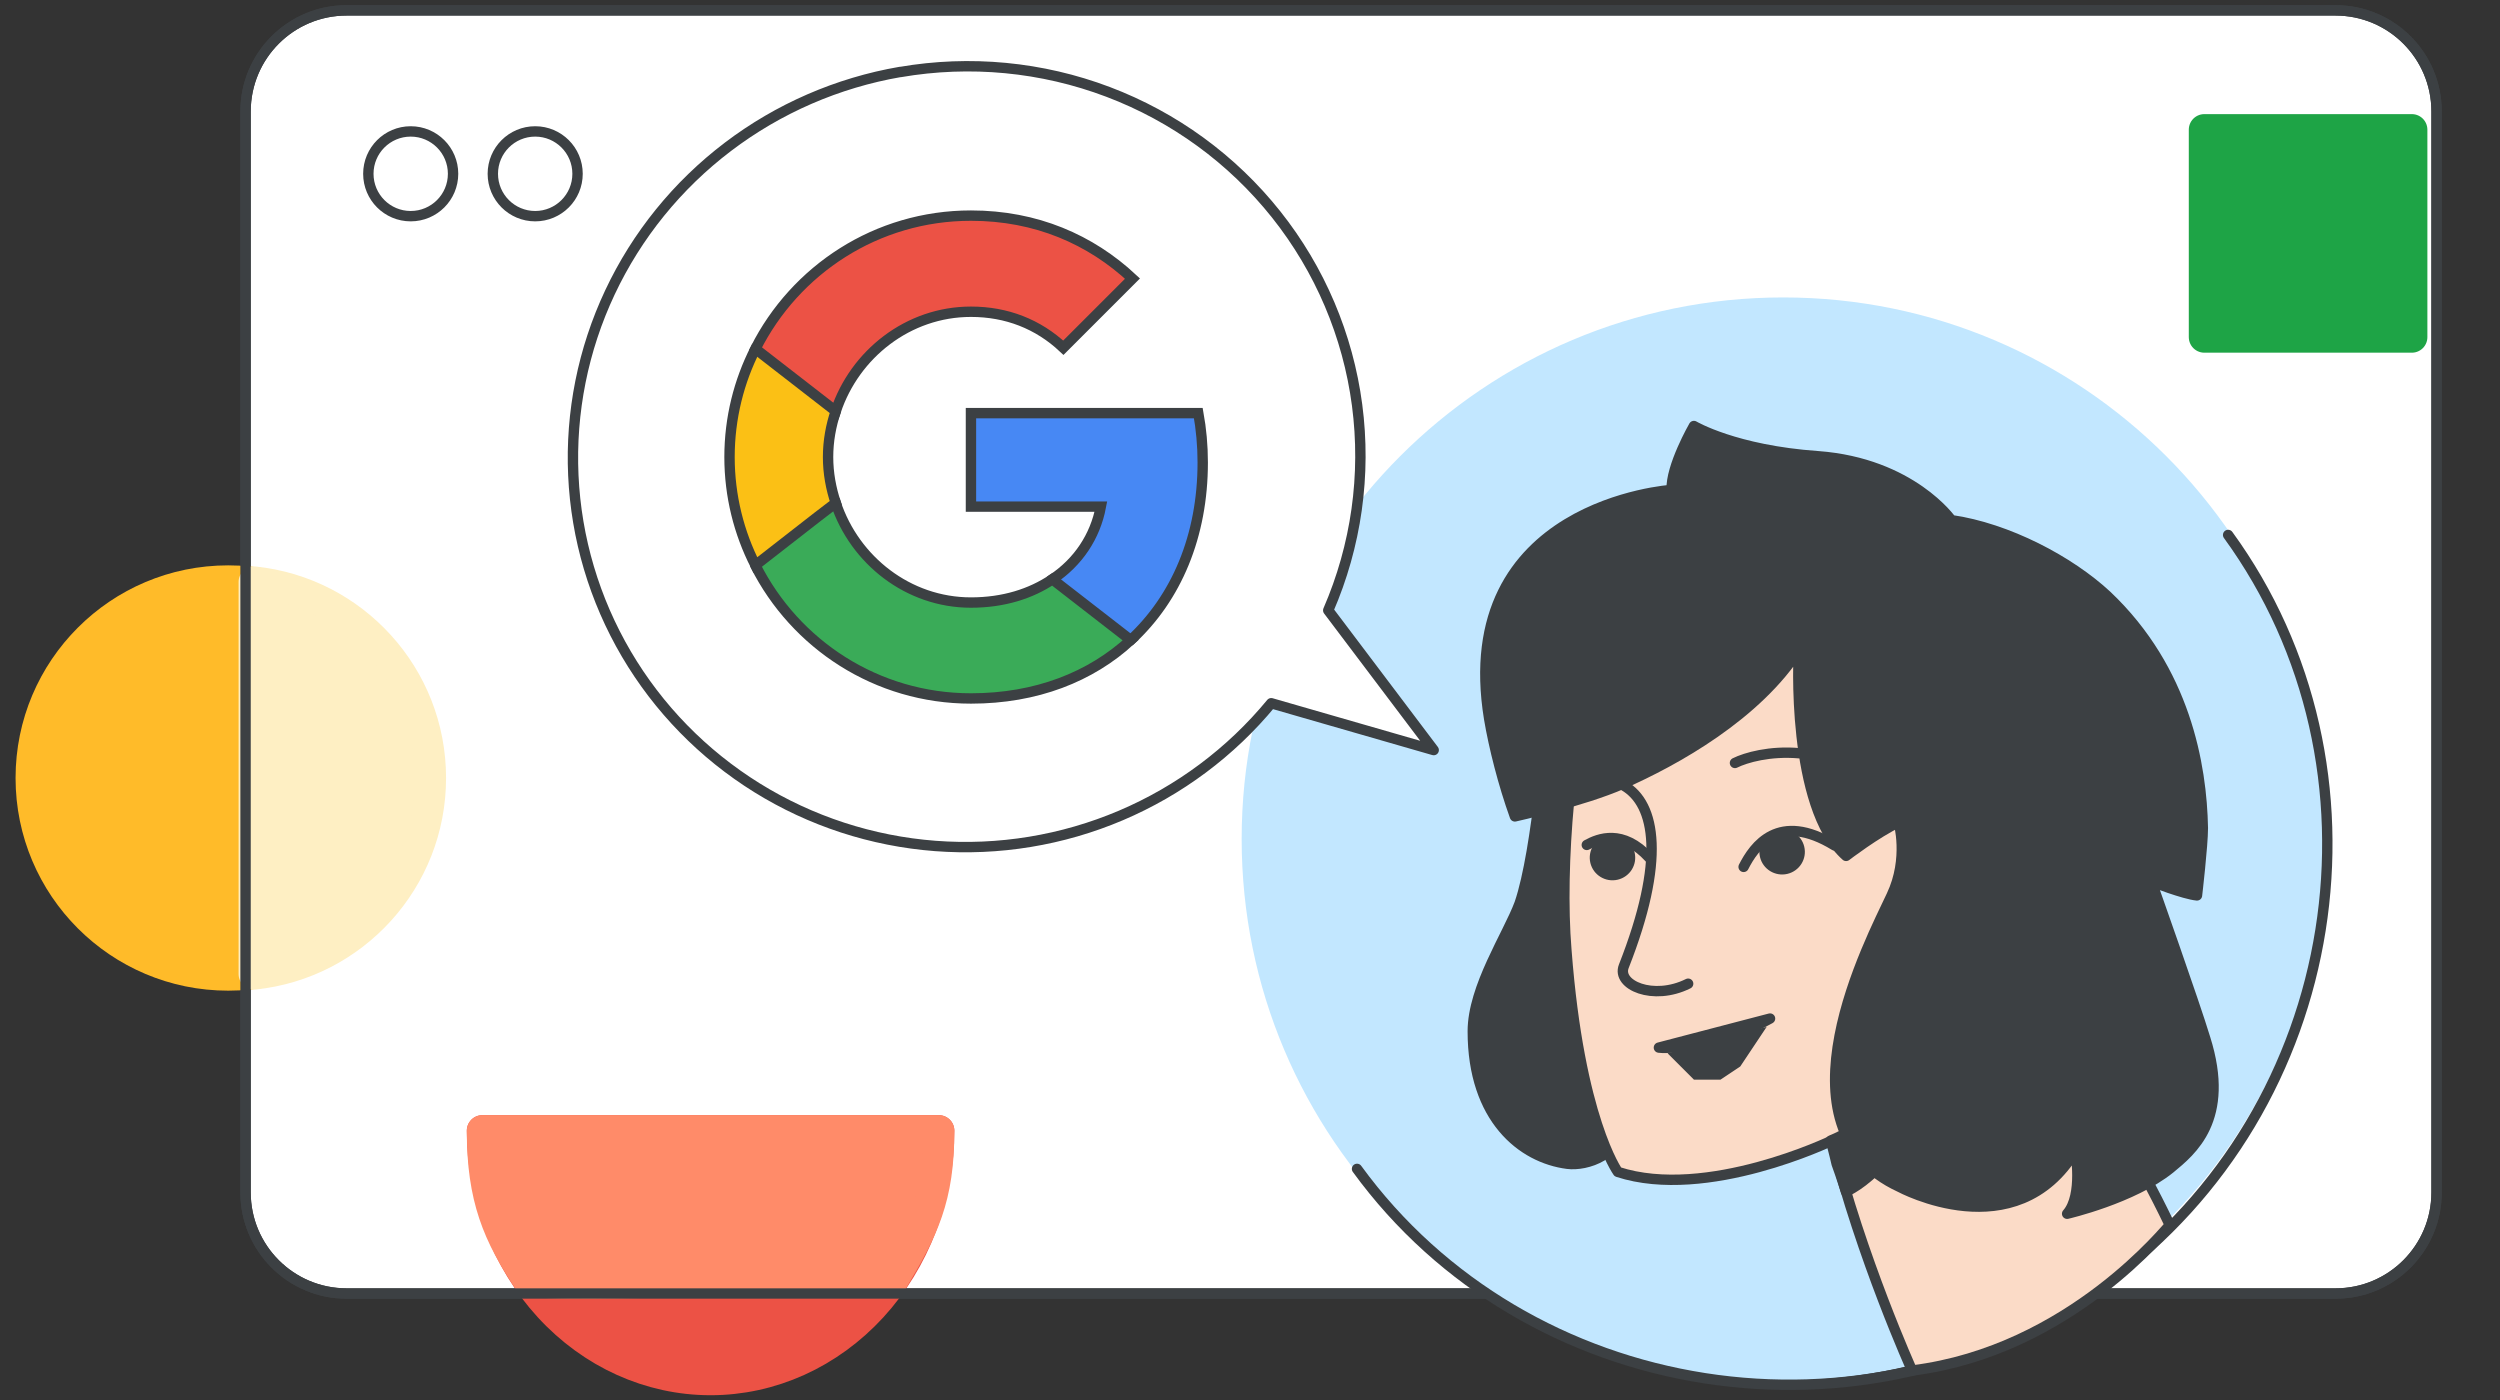
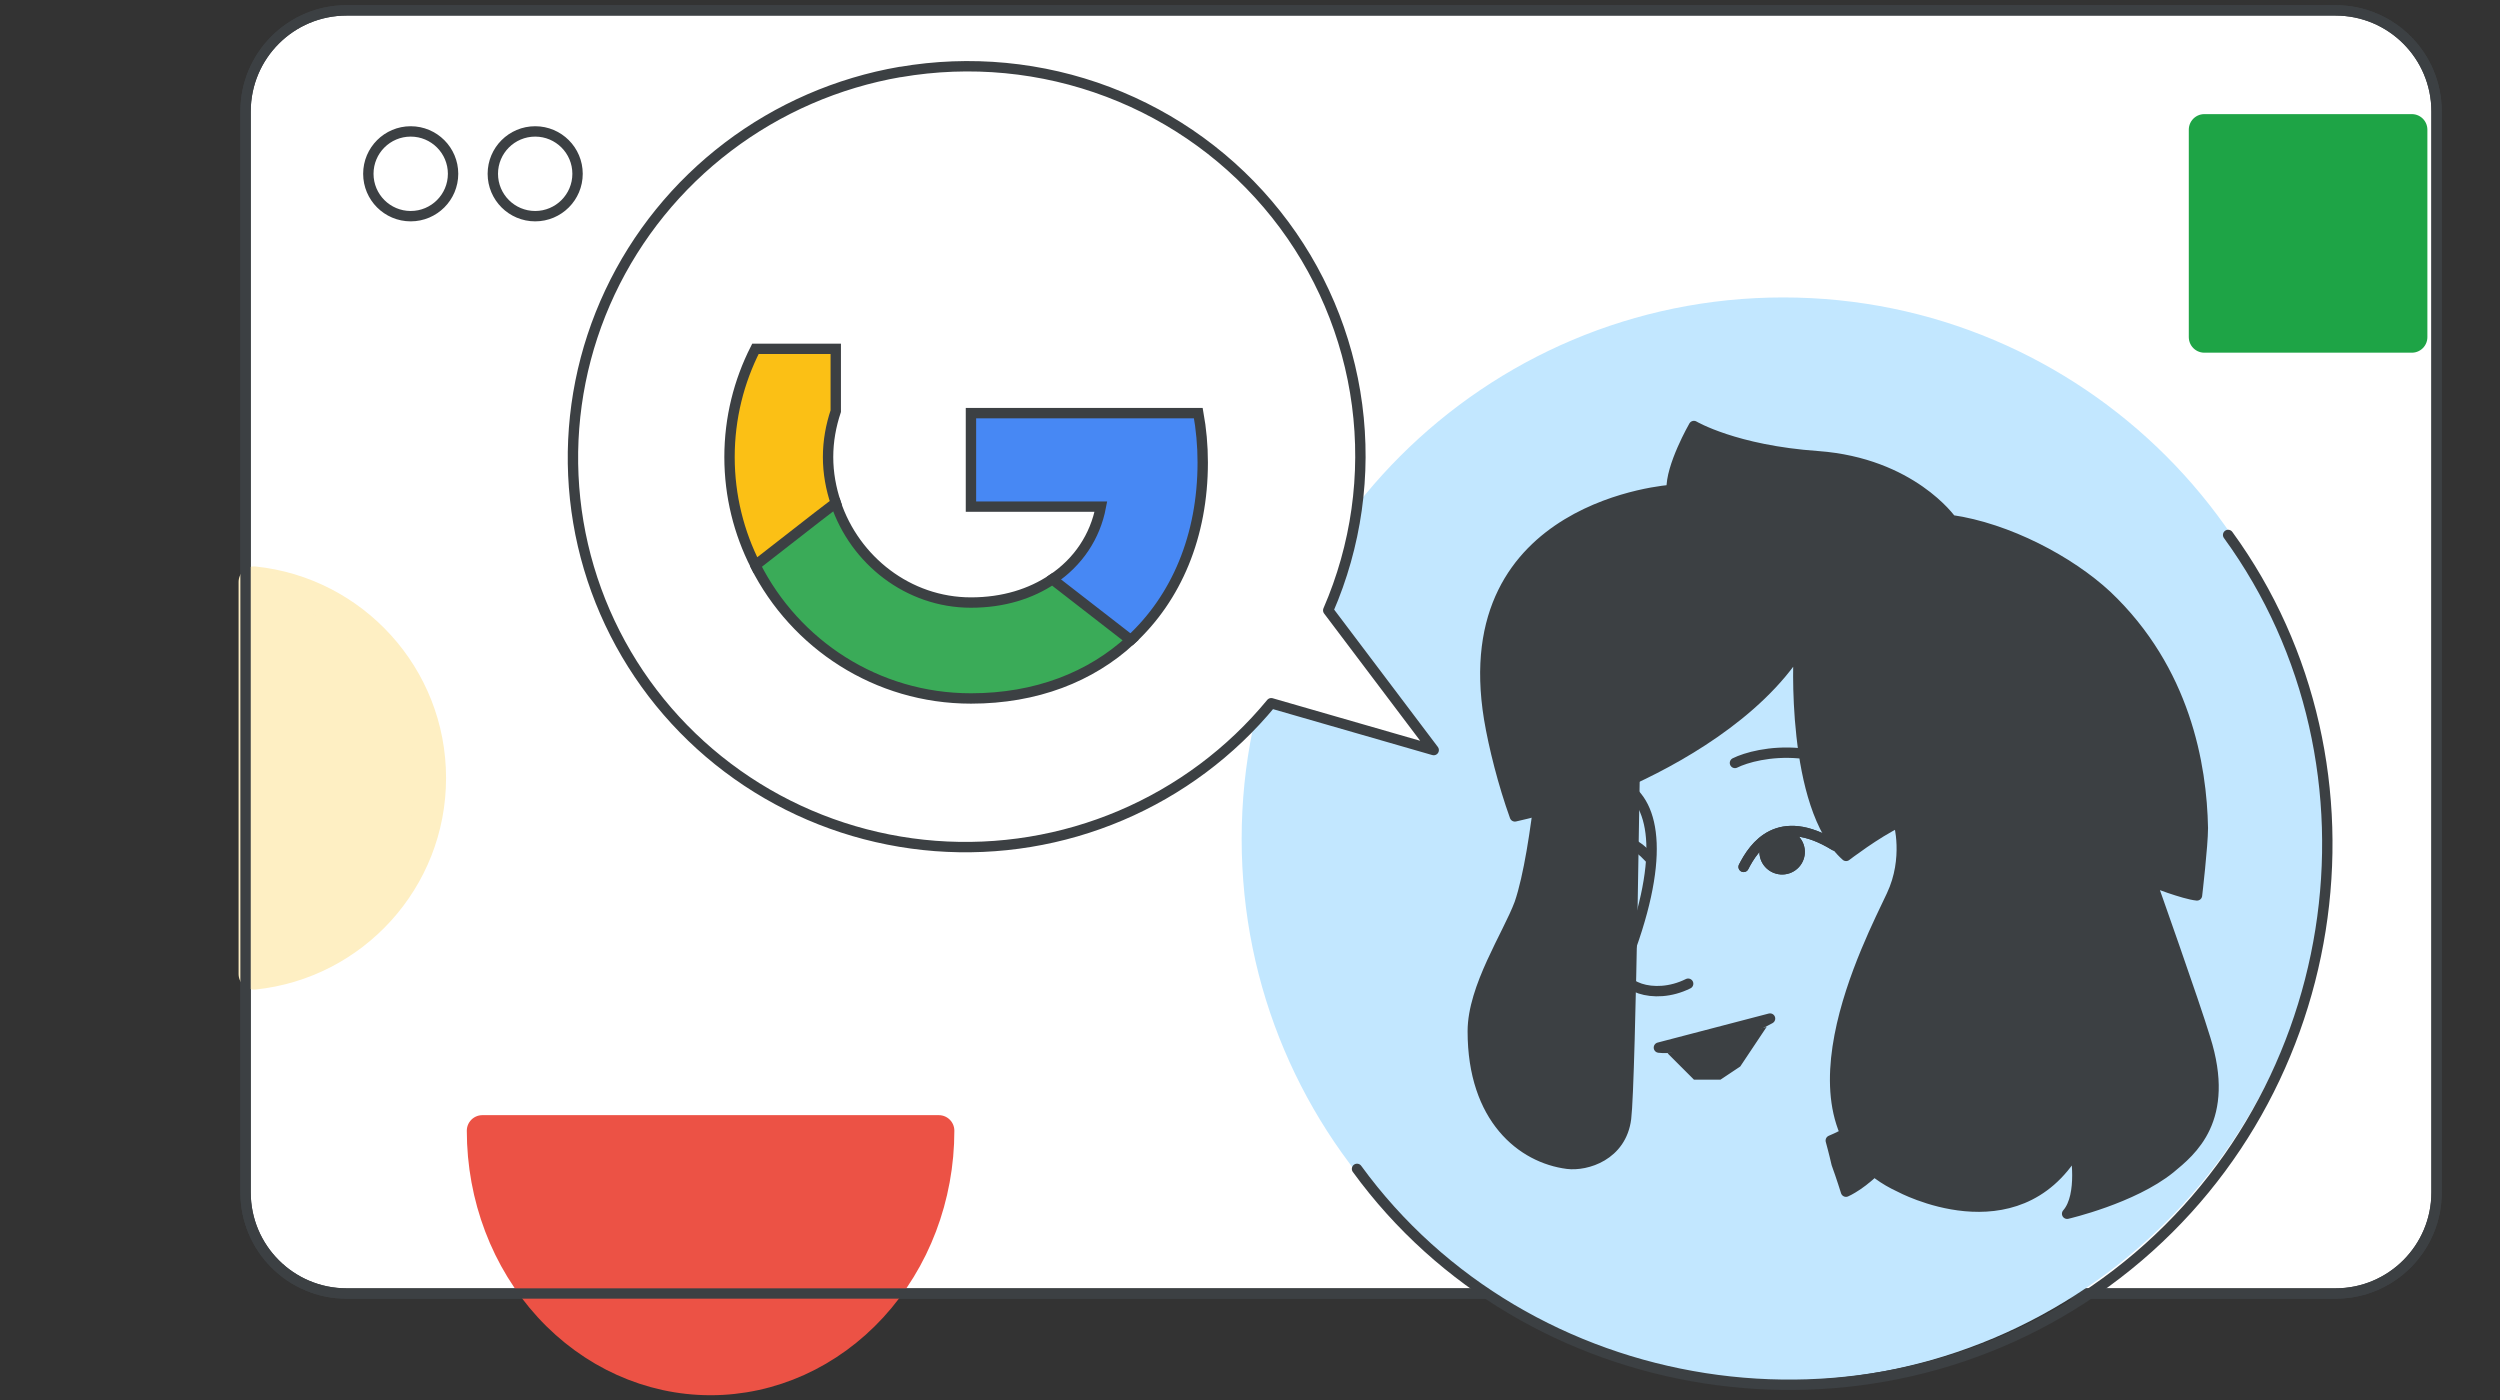
<svg xmlns="http://www.w3.org/2000/svg" width="241" height="135" viewBox="0 0 241 135" fill="none">
  <rect x="0" y="0" width="241" height="135" fill="#333333" stroke="none" />
  <g clip-path="url(#clip0_1574_719)">
    <path d="M225.14 1H33.416C28.035 1 23.672 5.362 23.672 10.743V114.951C23.672 120.332 28.035 124.694 33.416 124.694H225.14C230.522 124.694 234.885 120.332 234.885 114.951V10.743C234.885 5.362 230.522 1 225.14 1Z" fill="white" stroke="#3C4043" stroke-linecap="round" stroke-linejoin="round" />
    <path d="M39.592 20.839C41.848 20.839 43.676 19.01 43.676 16.754C43.676 14.498 41.848 12.669 39.592 12.669C37.336 12.669 35.508 14.498 35.508 16.754C35.508 19.01 37.336 20.839 39.592 20.839Z" fill="white" stroke="#3C4043" stroke-linecap="round" stroke-linejoin="round" />
    <path d="M51.592 20.839C53.848 20.839 55.676 19.01 55.676 16.754C55.676 14.498 53.848 12.669 51.592 12.669C49.336 12.669 47.508 14.498 47.508 16.754C47.508 19.01 49.336 20.839 51.592 20.839Z" fill="white" stroke="#3C4043" stroke-linecap="round" stroke-linejoin="round" />
    <path d="M68.495 133C74.331 133 79.928 130.471 84.055 125.971C88.182 121.47 90.5 115.365 90.5 109H46.5C46.5 115.363 48.817 121.466 52.942 125.967C57.066 130.468 62.661 132.997 68.495 133Z" fill="#EC5245" stroke="#EC5245" stroke-width="3" stroke-linecap="round" stroke-linejoin="round" />
-     <path d="M68.5 123.5C74.336 123.5 81 123.5 86 123.5C89 118.5 90.5 115.5 90.5 109H46.5C46.5 115.5 48 119 51 123.5C56 124 62.666 123.497 68.5 123.5Z" fill="#FF8B69" stroke="#FF8B69" stroke-width="3" stroke-linecap="round" stroke-linejoin="round" />
-     <path d="M22 94C32.493 94 41 85.493 41 75C41 64.507 32.493 56 22 56C11.507 56 3 64.507 3 75C3 85.493 11.507 94 22 94Z" fill="#FFBB29" stroke="#FFBB29" stroke-width="3" stroke-linecap="round" stroke-linejoin="round" />
    <path fill-rule="evenodd" clip-rule="evenodd" d="M24.5 93.896C34.053 92.897 41.5 84.818 41.5 75C41.5 65.182 34.053 57.103 24.5 56.104V93.896Z" fill="#FEEFC3" />
    <path d="M24.5 93.896H23C23 94.321 23.18 94.726 23.496 95.01C23.812 95.295 24.233 95.432 24.656 95.388L24.5 93.896ZM24.5 56.104L24.656 54.612C24.233 54.568 23.812 54.705 23.496 54.989C23.18 55.274 23 55.679 23 56.104H24.5ZM24.656 95.388C34.965 94.309 43 85.594 43 75H40C40 84.042 33.142 91.484 24.344 92.404L24.656 95.388ZM43 75C43 64.406 34.965 55.691 24.656 54.612L24.344 57.596C33.142 58.516 40 65.958 40 75H43ZM23 56.104V93.896H26V56.104H23Z" fill="#FEEFC3" />
    <path d="M225.14 1H33.416C28.035 1 23.672 5.362 23.672 10.743V114.951C23.672 120.332 28.035 124.694 33.416 124.694H225.14C230.522 124.694 234.885 120.332 234.885 114.951V10.743C234.885 5.362 230.522 1 225.14 1Z" stroke="#3C4043" stroke-linecap="round" stroke-linejoin="round" />
    <path d="M171.902 30.173C143.898 30.173 121.196 52.875 121.196 80.879C121.196 108.884 143.898 131.586 171.902 131.586C199.906 131.586 222.608 108.884 222.608 80.879C222.608 52.875 199.906 30.173 171.902 30.173Z" fill="#C2E7FF" stroke="#C2E7FF" stroke-width="3" stroke-linecap="round" stroke-linejoin="round" />
    <path d="M130.817 112.68C147.097 135.05 179.829 140.48 203.012 123.609C226.194 106.738 231.07 73.939 214.791 51.569" stroke="#3C4043" stroke-linecap="round" stroke-linejoin="round" />
    <path d="M176.866 81.506C171.437 78.177 169.087 81.596 168.085 83.568" stroke="#3C4043" stroke-linecap="round" stroke-linejoin="round" />
    <path d="M172.187 83.756C171.277 83.969 170.366 83.41 170.151 82.508C169.936 81.605 170.498 80.7 171.408 80.486C172.317 80.272 173.228 80.831 173.443 81.734C173.659 82.637 173.096 83.542 172.187 83.756Z" fill="#3C4043" stroke="#3C4043" />
    <path d="M146.487 87.1C145.359 90.124 141.976 95.164 141.976 99.42C141.976 107.821 146.713 111.629 151.111 112.189C152.916 112.413 156.299 111.405 156.751 107.821C157.202 104.236 157.653 69.18 157.653 69.18H149.307C149.081 69.292 148.292 81.836 146.487 87.1Z" fill="#3C4043" stroke="#3C4043" stroke-miterlimit="10" stroke-linecap="round" stroke-linejoin="round" />
-     <path d="M184.326 132.118C184.326 132.118 179.42 121.261 176.6 109.949C176.6 109.949 164.532 115.773 155.96 112.973C155.96 112.973 152.238 107.821 150.998 91.581C150.321 83.404 151.449 70.972 153.705 63.356C156.186 54.732 164.645 48.908 178.517 51.036C197.353 53.836 206.037 64.14 202.541 81.948C198.48 103.117 202.634 104.436 209.175 118.101C209.063 118.101 199.618 130.206 184.326 132.118Z" fill="#FBDBC7" stroke="#3C4043" stroke-miterlimit="10" stroke-linecap="round" stroke-linejoin="round" />
    <path d="M186.976 82.172C186.976 82.172 188.668 80.044 191.037 80.38C193.405 80.716 194.984 83.069 194.759 85.645C194.646 88.221 192.165 91.805 189.345 93.261" stroke="#3C4043" stroke-miterlimit="10" stroke-linecap="round" stroke-linejoin="round" />
    <path d="M177.954 114.877C177.954 114.877 184.834 111.965 185.849 100.877C185.849 100.877 182.465 107.485 176.487 109.949C176.487 109.949 176.826 111.181 177.051 112.189C177.503 113.421 177.954 114.877 177.954 114.877Z" fill="#3C4043" stroke="#3C4043" stroke-miterlimit="10" stroke-linecap="round" stroke-linejoin="round" />
    <path d="M177.964 82.508C177.964 82.508 180.887 80.269 183.03 79.26C183.03 79.26 184.045 82.733 182.353 86.317C180.323 90.685 170.736 108.717 183.142 114.429C183.142 114.429 194.308 120.477 200.06 110.957C200.06 110.957 200.85 115.213 199.271 117.005C199.271 117.005 205.587 115.549 209.196 112.637C211.226 110.957 215.061 107.933 212.579 100.093C211.564 96.733 207.391 84.973 207.391 84.973C207.391 84.973 210.549 86.205 211.79 86.317C211.79 86.317 212.354 81.501 212.354 79.82C212.241 73.772 210.662 64.588 203.105 57.42C199.496 54.06 193.519 50.924 188.105 50.14C188.105 50.14 184.27 44.652 175.247 43.98C167.24 43.42 163.292 41.068 163.292 41.068C163.292 41.068 161.037 44.988 161.149 47.228C161.149 47.228 140.171 48.572 143.555 69.292C144.006 71.98 144.908 75.564 146.036 78.701C146.036 78.701 152.578 77.244 156.412 75.564C161.488 73.324 169.383 68.956 173.443 62.572C173.33 63.02 172.663 77.805 177.964 82.508Z" fill="#3C4043" stroke="#3C4043" stroke-miterlimit="10" stroke-linecap="round" stroke-linejoin="round" />
    <path d="M176.866 81.506C171.437 78.177 169.087 81.596 168.085 83.568" stroke="#3C4043" stroke-linecap="round" stroke-linejoin="round" />
    <path d="M172.187 83.756C171.277 83.969 170.366 83.41 170.151 82.508C169.936 81.605 170.498 80.7 171.408 80.486C172.317 80.272 173.228 80.831 173.443 81.734C173.659 82.637 173.096 83.542 172.187 83.756Z" fill="#3C4043" stroke="#3C4043" />
    <path d="M155.833 84.316C154.923 84.529 154.012 83.971 153.797 83.068C153.582 82.165 154.145 81.26 155.054 81.046C155.963 80.832 156.875 81.391 157.09 82.294C157.305 83.197 156.742 84.102 155.833 84.316Z" fill="#3C4043" stroke="#3C4043" />
    <path d="M158.99 82.682C156.428 79.895 154.092 80.827 152.966 81.451" stroke="#3C4043" stroke-linecap="round" stroke-linejoin="round" />
    <path d="M162.738 94.829C159.355 96.509 155.824 94.95 156.534 93.149C160.552 82.948 159.634 77.503 156.534 75.73" stroke="#3C4043" stroke-linecap="round" stroke-linejoin="round" />
    <path d="M167.25 73.548C168.296 73.029 170.617 72.364 173.453 72.612" stroke="#3C4043" stroke-linecap="round" stroke-linejoin="round" />
    <path d="M160.752 101.535L170.309 98.986L167.76 102.809L165.849 104.083H163.3L160.752 101.535Z" fill="#3C4043" />
-     <path d="M170.633 98.189C166.686 100.429 161.422 101.176 159.918 100.989L170.633 98.189Z" fill="#3C4043" stroke="#3C4043" stroke-linecap="round" stroke-linejoin="round" />
+     <path d="M170.633 98.189C166.686 100.429 161.422 101.176 159.918 100.989Z" fill="#3C4043" stroke="#3C4043" stroke-linecap="round" stroke-linejoin="round" />
    <path d="M86.78 6.945C93.516 5.782 100.439 6.443 106.817 8.858C113.196 11.273 118.793 15.354 123.019 20.668C127.244 25.983 129.941 32.334 130.825 39.052C131.709 45.771 130.747 52.606 128.041 58.838L138.209 72.308L122.546 67.791C118.662 72.504 113.687 76.217 108.048 78.613C102.409 81.01 96.272 82.017 90.163 81.551C84.054 81.085 78.154 79.158 72.967 75.936C67.781 72.713 63.462 68.29 60.38 63.046C57.298 57.802 55.544 51.892 55.269 45.821C54.994 39.749 56.205 33.698 58.8 28.184C61.394 22.67 65.294 17.857 70.167 14.157C75.04 10.457 80.74 7.979 86.781 6.935L86.78 6.945Z" fill="white" stroke="#3C4043" stroke-linecap="round" stroke-linejoin="round" />
    <path d="M115.943 44.587C115.943 42.937 115.794 41.35 115.519 39.827H93.6V48.84H106.125C105.575 51.739 103.925 54.193 101.45 55.843V61.704H109.003C113.404 57.642 115.943 51.675 115.943 44.587Z" fill="#4788F4" stroke="#3C4043" />
    <path d="M93.6 67.332C99.884 67.332 105.152 65.258 109.003 61.704L101.45 55.843C99.376 57.239 96.731 58.086 93.6 58.086C87.549 58.086 82.407 54.002 80.567 48.501H72.823V54.51C76.653 62.106 84.502 67.332 93.6 67.332Z" fill="#3AAB58" stroke="#3C4043" />
    <path d="M80.567 48.48C80.101 47.084 79.826 45.603 79.826 44.058C79.826 42.514 80.101 41.033 80.567 39.636V33.627H72.823C71.236 36.759 70.326 40.292 70.326 44.058C70.326 47.824 71.236 51.358 72.823 54.489L78.853 49.792L80.567 48.48Z" fill="#FBC015" stroke="#3C4043" />
-     <path d="M93.6 30.052C97.028 30.052 100.074 31.237 102.507 33.522L109.172 26.857C105.131 23.091 99.884 20.785 93.6 20.785C84.502 20.785 76.653 26.011 72.823 33.627L80.567 39.636C82.407 34.135 87.549 30.052 93.6 30.052Z" fill="#EC5245" stroke="#3C4043" />
    <path d="M232.5 12.5H212.5V32.5H232.5V12.5Z" fill="#1EA446" stroke="#1EA446" stroke-width="3" stroke-linecap="round" stroke-linejoin="round" />
  </g>
  <defs>
    <clipPath id="clip0_1574_719">
      <rect width="241" height="135" fill="white" />
    </clipPath>
  </defs>
</svg>